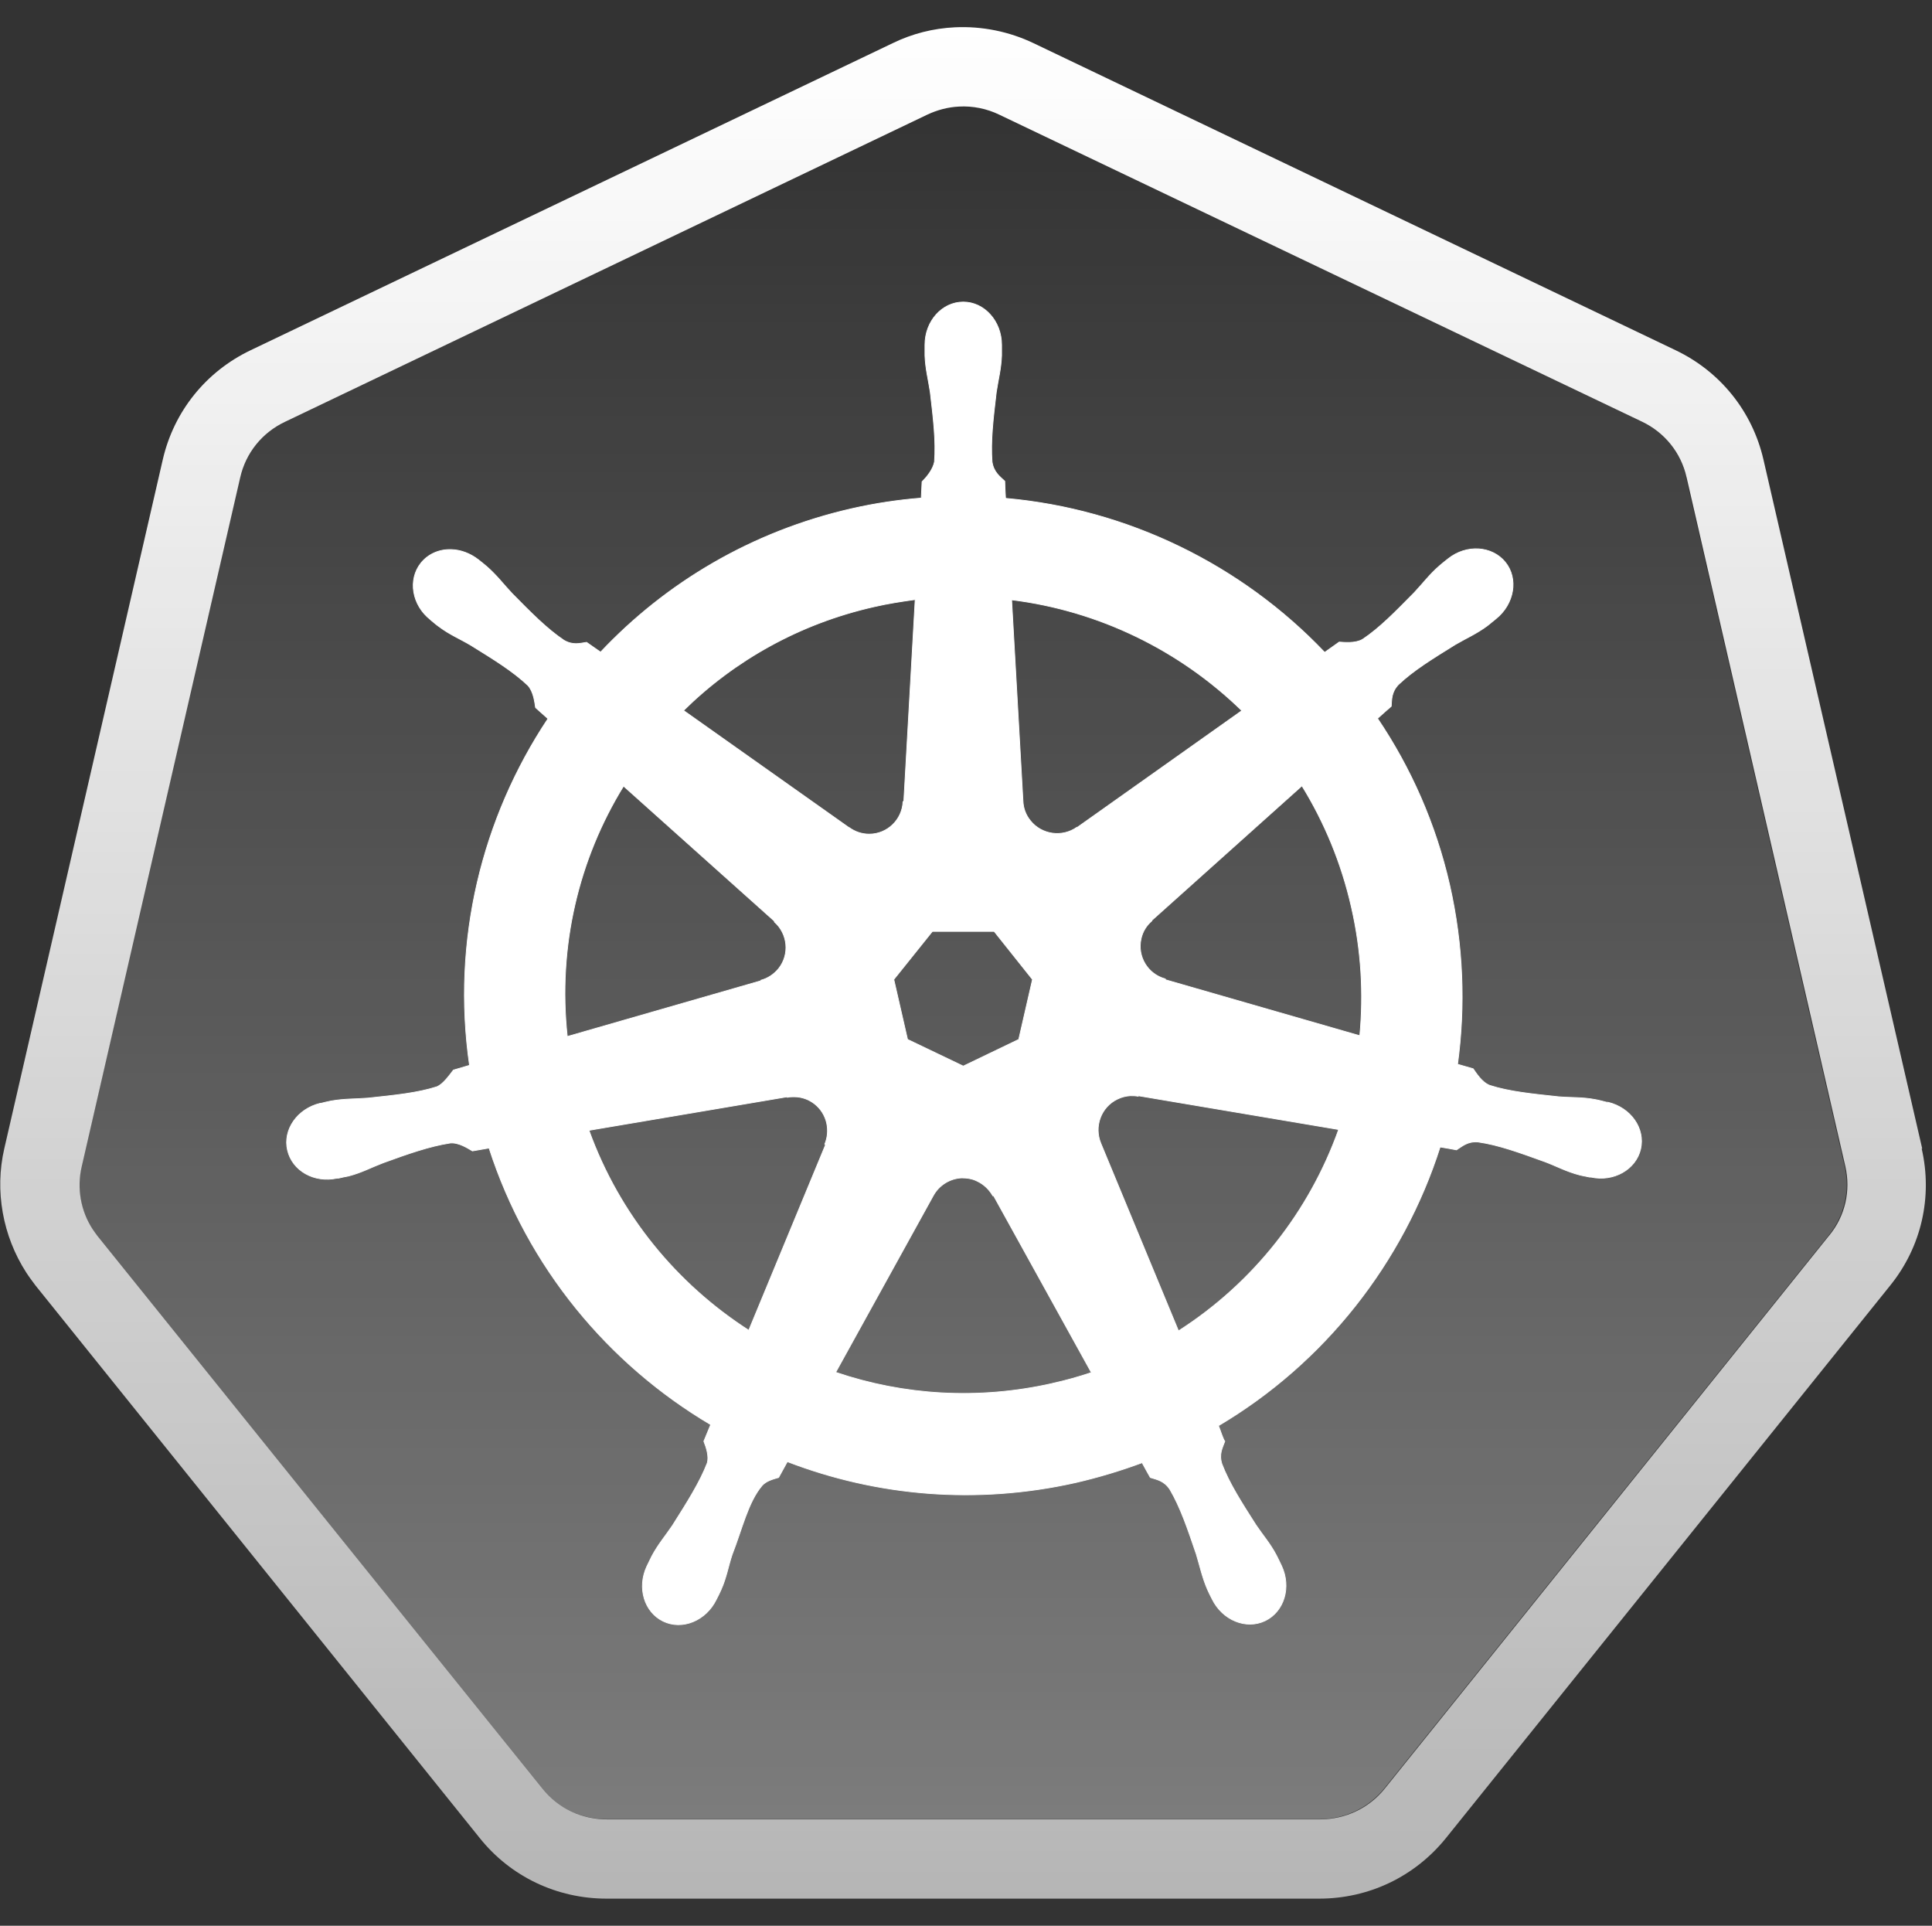
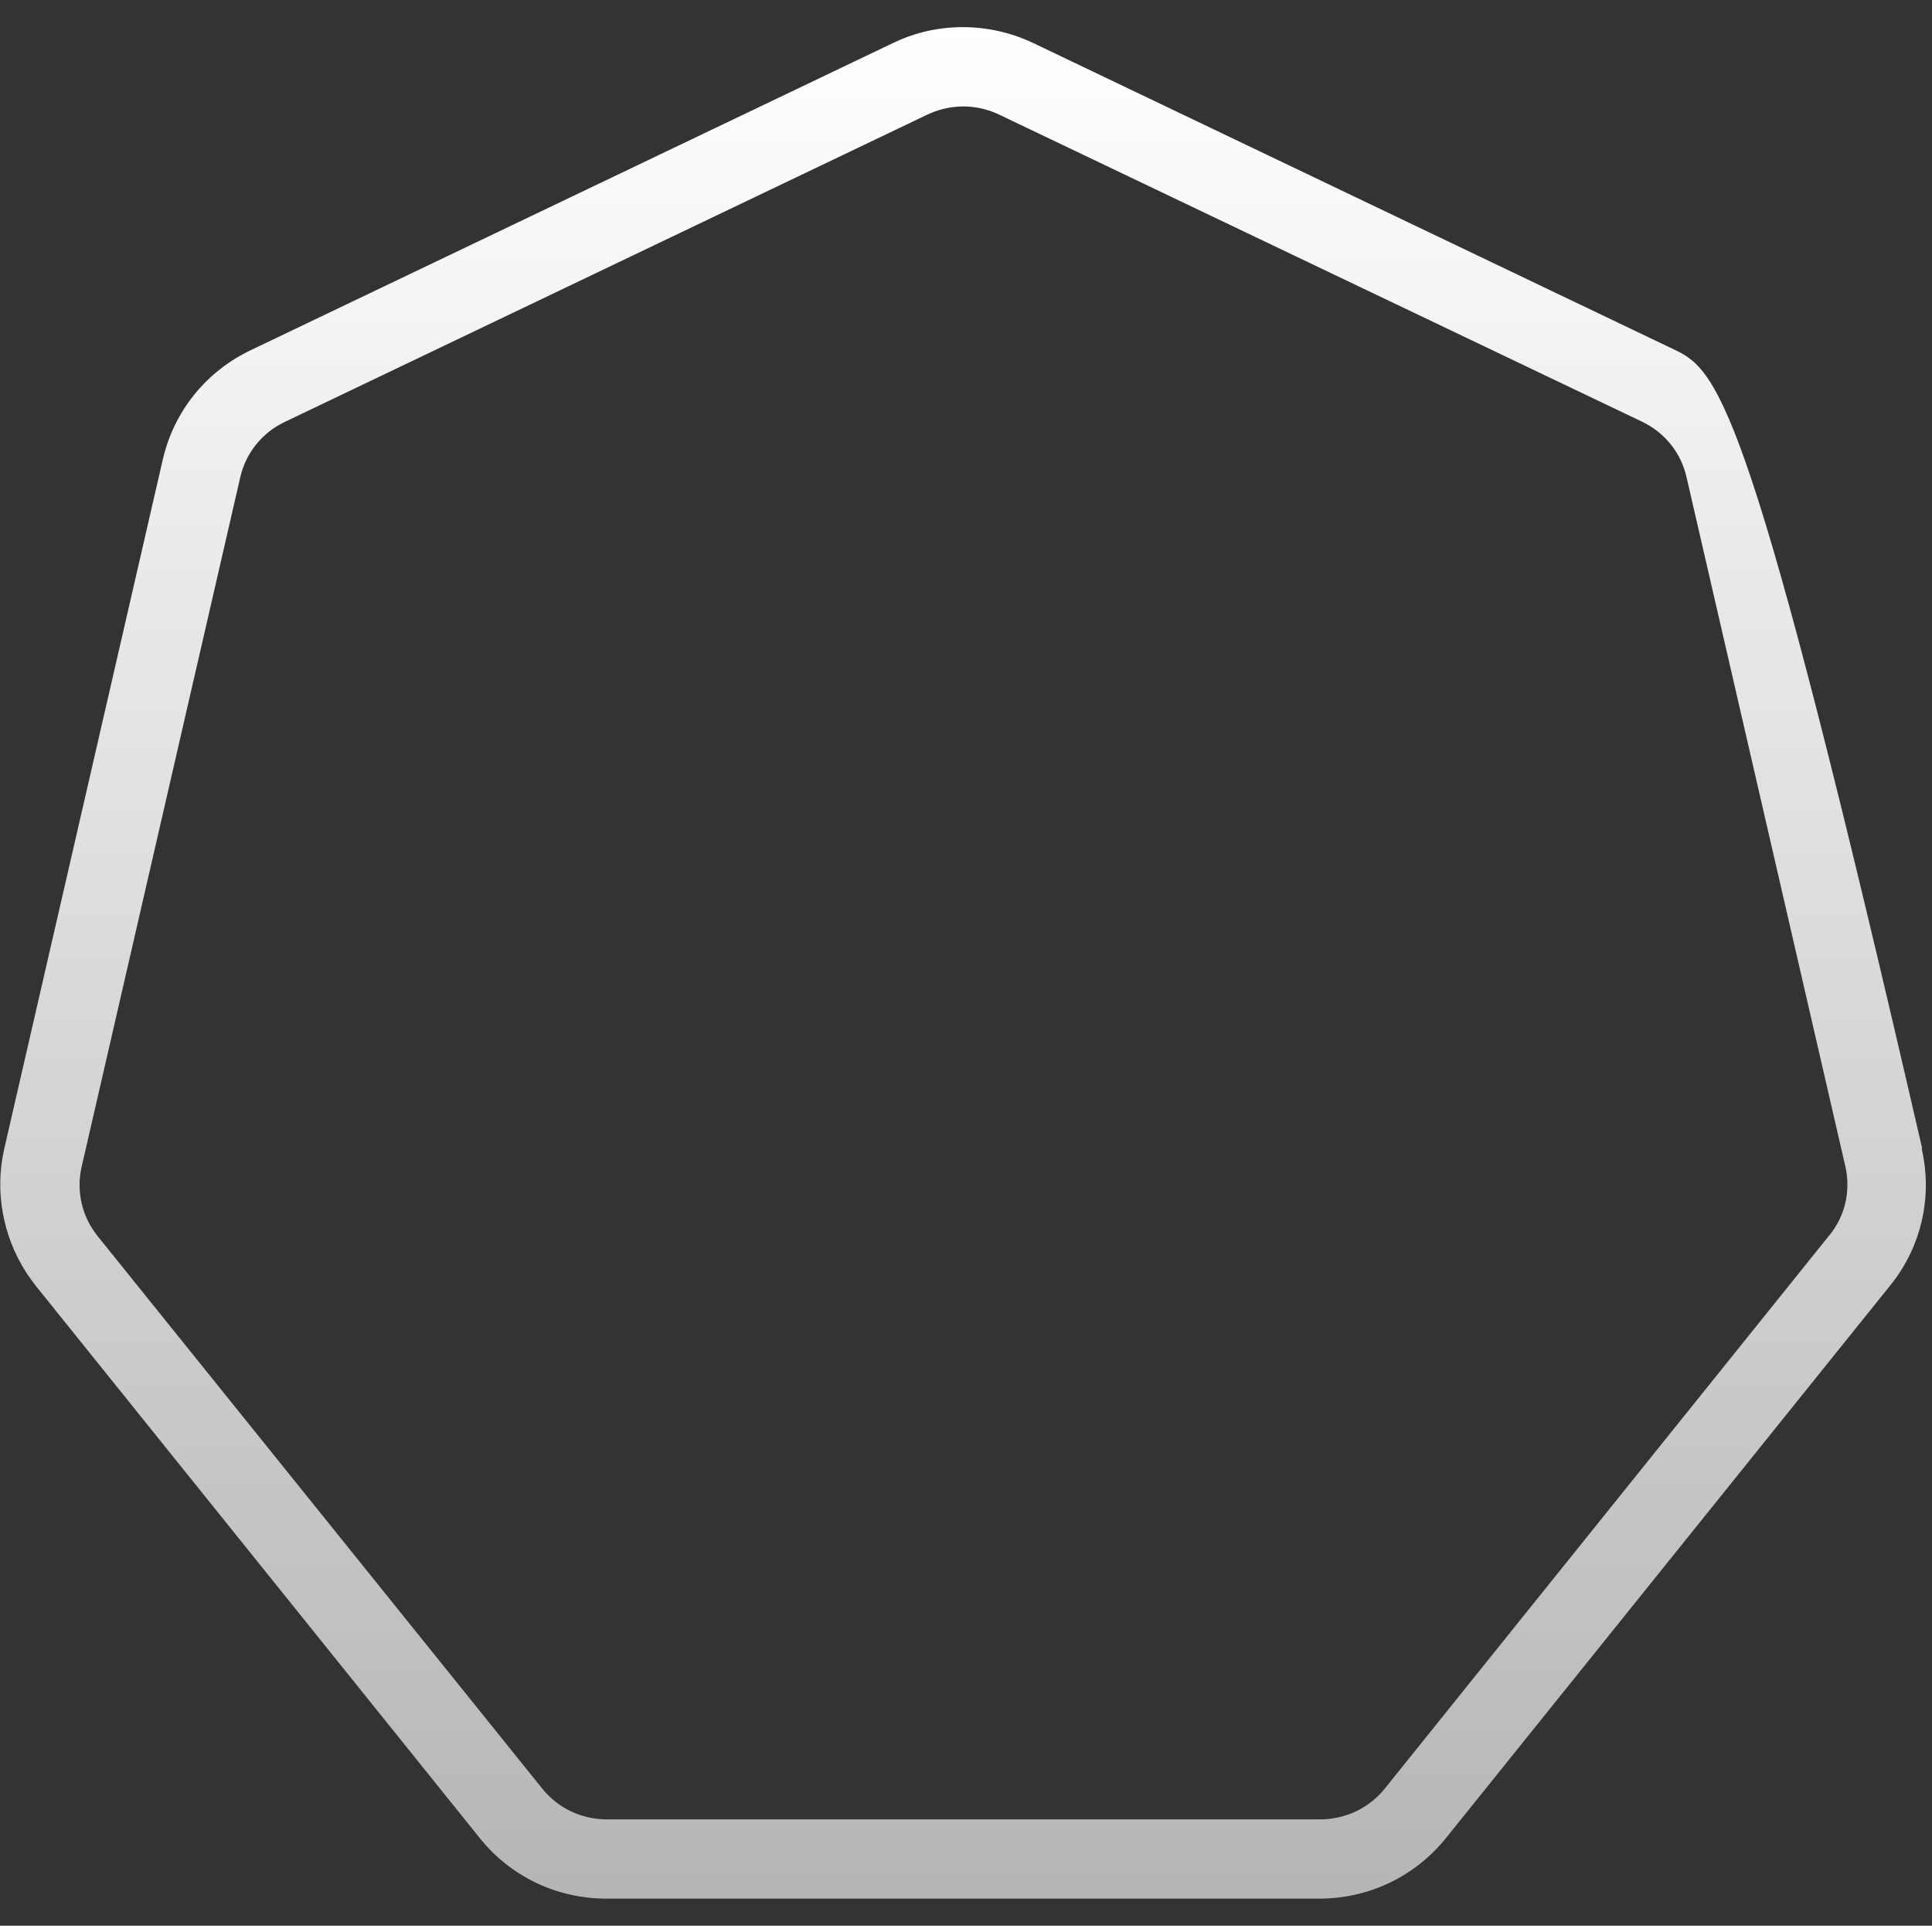
<svg xmlns="http://www.w3.org/2000/svg" viewBox="0 0 301 300" fill="none">
  <rect x="0" y="0" width="301" height="300" fill="#333333" stroke="none" />
-   <path d="M262.727 74.352C261.863 70.525 259.311 67.355 255.73 65.668L155.717 17.884C153.741 16.937 151.56 16.484 149.42 16.608C147.691 16.69 146.004 17.102 144.44 17.884L44.385 65.668C40.804 67.355 38.252 70.525 37.388 74.352L12.694 181.692C11.912 185.025 12.57 188.606 14.422 191.487C14.669 191.858 14.916 192.187 15.163 192.516L84.39 278.577C86.86 281.664 90.564 283.392 94.515 283.392H205.559C209.551 283.392 213.214 281.623 215.684 278.577L284.87 192.475C287.339 189.429 288.245 185.478 287.38 181.692L262.645 74.352H262.727Z" fill="url(#paint0_linear_2370_30342)" />
-   <path d="M299.474 178.928L274.738 71.588C273.01 64.098 268.03 57.883 261.033 54.549L161.019 6.724C157.233 4.913 152.994 4.049 148.754 4.254C145.38 4.419 142.128 5.242 139.082 6.724L39.069 54.549C32.072 57.883 27.092 64.098 25.363 71.588L0.669 178.928C-0.854 185.513 0.422 192.551 4.085 198.231C4.538 198.931 5.032 199.589 5.525 200.248L74.753 286.35C79.568 292.359 86.771 295.775 94.508 295.775H205.511C213.249 295.775 220.41 292.359 225.267 286.35L294.494 200.248C299.351 194.239 301.121 186.46 299.392 178.928H299.474ZM284.945 192.51L215.759 278.612C213.29 281.699 209.586 283.428 205.634 283.428H94.591C90.599 283.428 86.936 281.699 84.466 278.612L15.197 192.551C14.951 192.222 14.704 191.893 14.457 191.522C12.563 188.641 11.946 185.06 12.728 181.727L37.423 74.387C38.287 70.56 40.839 67.39 44.419 65.703L144.433 17.878C145.997 17.137 147.684 16.684 149.413 16.602C151.553 16.478 153.776 16.931 155.71 17.878L255.765 65.662C259.345 67.349 261.897 70.518 262.761 74.346L287.497 181.686C288.362 185.472 287.497 189.423 284.987 192.469L284.945 192.51Z" fill="url(#paint1_linear_2370_30342)" />
-   <path d="M250.336 171.721C249.842 171.598 249.101 171.392 248.607 171.309C246.508 170.898 244.82 171.021 242.845 170.857C238.647 170.404 235.19 170.075 232.103 169.087C230.827 168.593 229.962 167.111 229.51 166.494L227.081 165.794C228.316 156.74 227.987 147.273 225.847 137.848C223.665 128.3 219.797 119.615 214.611 111.919C215.228 111.343 216.422 110.314 216.751 110.026C216.833 108.955 216.751 107.844 217.862 106.651C220.208 104.428 223.171 102.617 226.752 100.395C228.44 99.407 230.004 98.748 231.732 97.472C232.103 97.184 232.638 96.732 233.049 96.402C235.93 94.097 236.589 90.146 234.531 87.595C232.473 85.043 228.481 84.755 225.6 87.06C225.188 87.389 224.653 87.8 224.283 88.13C222.678 89.529 221.69 90.887 220.332 92.328C217.368 95.332 214.94 97.843 212.265 99.613C211.112 100.271 209.384 100.065 208.643 100.024L206.379 101.629C193.414 88.006 175.717 79.322 156.66 77.634C156.619 76.852 156.537 75.412 156.537 74.959C155.755 74.218 154.808 73.56 154.561 71.955C154.315 68.744 154.726 65.287 155.22 61.089C155.508 59.155 155.961 57.508 156.043 55.409C156.043 54.915 156.043 54.216 156.043 53.722C156.043 50.059 153.368 47.054 150.075 47.054C146.783 47.054 144.107 50.018 144.107 53.722C144.107 53.763 144.107 53.845 144.107 53.886C144.107 54.38 144.107 54.998 144.107 55.409C144.19 57.508 144.642 59.155 144.931 61.089C145.424 65.287 145.836 68.744 145.589 71.955C145.342 73.148 144.437 74.26 143.655 75.041L143.531 77.593C139.95 77.881 136.329 78.416 132.707 79.24C117.149 82.779 103.773 90.764 93.566 101.588C92.907 101.136 91.755 100.312 91.384 100.065C90.314 100.23 89.244 100.559 87.845 99.736C85.169 97.925 82.741 95.456 79.778 92.451C78.42 91.011 77.432 89.653 75.827 88.253C75.456 87.924 74.921 87.512 74.51 87.183C73.234 86.195 71.752 85.66 70.353 85.619C68.501 85.537 66.731 86.278 65.578 87.718C63.52 90.311 64.179 94.262 67.06 96.526C67.06 96.526 67.101 96.567 67.142 96.608C67.554 96.937 68.007 97.349 68.377 97.596C70.065 98.872 71.629 99.489 73.357 100.518C76.938 102.741 79.901 104.552 82.247 106.774C83.153 107.762 83.317 109.491 83.441 110.231L85.375 111.96C75.086 127.435 70.353 146.533 73.151 165.959L70.641 166.7C69.982 167.564 69.036 168.881 68.089 169.293C65.002 170.281 61.545 170.61 57.347 171.063C55.371 171.227 53.684 171.145 51.585 171.515C51.132 171.598 50.474 171.762 49.98 171.886C49.98 171.886 49.98 171.886 49.938 171.886H49.856C46.316 172.75 44.053 176.001 44.794 179.171C45.535 182.381 48.951 184.315 52.531 183.533H52.614C52.614 183.533 52.696 183.533 52.737 183.533C53.231 183.41 53.848 183.286 54.301 183.204C56.359 182.669 57.841 181.846 59.693 181.146C63.644 179.706 66.937 178.553 70.147 178.059C71.464 177.936 72.904 178.883 73.604 179.294L76.197 178.841C82.206 197.445 94.8 212.508 110.728 221.934L109.658 224.526C110.07 225.555 110.481 226.914 110.193 227.901C109.041 230.906 107.024 234.075 104.761 237.656C103.649 239.302 102.538 240.578 101.55 242.43C101.303 242.883 101.015 243.583 100.768 244.035C99.245 247.328 100.357 251.114 103.32 252.555C106.283 253.995 109.988 252.473 111.593 249.18C111.84 248.727 112.128 248.11 112.334 247.657C113.198 245.723 113.445 244.035 114.062 242.183C115.626 238.191 116.532 234.034 118.713 231.441C119.33 230.741 120.277 230.453 121.306 230.165L122.664 227.696C136.576 233.046 152.092 234.446 167.65 230.947C171.189 230.124 174.605 229.095 177.939 227.86C178.309 228.519 179.009 229.836 179.215 230.165C180.244 230.494 181.355 230.659 182.261 232.017C183.907 234.816 185.018 238.109 186.376 242.101C186.953 243.994 187.282 245.64 188.105 247.575C188.311 248.028 188.599 248.645 188.846 249.098C190.451 252.39 194.155 253.913 197.119 252.473C200.082 251.032 201.193 247.246 199.67 243.953C199.423 243.459 199.135 242.801 198.888 242.348C197.901 240.455 196.789 239.22 195.678 237.573C193.414 234.034 191.521 231.071 190.369 228.066C189.875 226.502 190.451 225.555 190.821 224.526C190.574 224.28 190.122 222.798 189.834 222.098C206.379 212.303 218.603 196.704 224.365 178.677C225.147 178.8 226.505 179.047 226.917 179.129C227.822 178.553 228.645 177.771 230.251 177.895C233.461 178.347 236.712 179.541 240.705 180.982C242.557 181.681 244.038 182.504 246.096 183.039C246.549 183.163 247.166 183.245 247.66 183.369C247.66 183.369 247.743 183.369 247.784 183.369H247.866C251.406 184.151 254.863 182.175 255.604 179.006C256.345 175.796 254.081 172.585 250.541 171.721H250.336ZM193.456 110.725L167.855 128.876H167.773C165.509 130.481 162.299 130.069 160.529 127.847C159.788 126.941 159.418 125.871 159.377 124.801L157.607 93.439C171.23 95.126 183.825 101.3 193.497 110.725H193.456ZM145.26 145.092H154.891L160.859 152.583L158.718 161.926L150.075 166.082L141.391 161.926L139.251 152.583L145.26 145.092ZM136.205 94.509C138.345 94.015 140.485 93.686 142.585 93.398L140.815 124.801L140.691 124.884C140.568 127.682 138.263 129.946 135.423 129.946C134.271 129.946 133.201 129.576 132.295 128.917H132.254L106.489 110.684C114.391 102.905 124.516 97.143 136.205 94.509ZM97.146 122.455L120.647 143.487V143.61C122.746 145.462 123.076 148.673 121.306 150.895C120.565 151.801 119.619 152.418 118.548 152.706V152.789L88.38 161.473C86.857 147.438 90.15 133.815 97.146 122.455ZM128.632 178.306L116.655 207.24C105.46 200.038 96.529 189.295 91.755 176.084L122.664 170.857V170.939C123.076 170.857 123.405 170.857 123.734 170.857C126.121 170.857 128.262 172.544 128.797 174.973C129.044 176.125 128.92 177.236 128.509 178.224L128.591 178.347L128.632 178.306ZM163.987 215.513C152.339 218.147 140.732 217.365 130.196 213.784L145.383 186.291C146.289 184.603 148.017 183.575 149.828 183.492C150.651 183.492 151.516 183.616 152.298 184.027C153.327 184.521 154.15 185.344 154.685 186.291H154.808L170.037 213.825C168.061 214.484 166.044 215.06 163.945 215.513H163.987ZM183.619 207.364L171.518 178.142C170.407 175.508 171.518 172.462 174.07 171.227C174.729 170.898 175.428 170.733 176.087 170.692C176.499 170.692 176.91 170.692 177.322 170.774V170.692L208.56 175.96C203.992 188.76 195.266 199.873 183.619 207.323V207.364ZM211.853 161.349L181.561 152.624V152.5C178.803 151.76 177.157 149.002 177.774 146.244C178.021 145.092 178.639 144.145 179.462 143.446V143.363L202.84 122.414C206.338 128.094 208.972 134.391 210.536 141.264C212.1 148.055 212.47 154.805 211.853 161.349Z" fill="white" stroke="white" stroke-width="0.12" />
+   <path d="M299.474 178.928C273.01 64.098 268.03 57.883 261.033 54.549L161.019 6.724C157.233 4.913 152.994 4.049 148.754 4.254C145.38 4.419 142.128 5.242 139.082 6.724L39.069 54.549C32.072 57.883 27.092 64.098 25.363 71.588L0.669 178.928C-0.854 185.513 0.422 192.551 4.085 198.231C4.538 198.931 5.032 199.589 5.525 200.248L74.753 286.35C79.568 292.359 86.771 295.775 94.508 295.775H205.511C213.249 295.775 220.41 292.359 225.267 286.35L294.494 200.248C299.351 194.239 301.121 186.46 299.392 178.928H299.474ZM284.945 192.51L215.759 278.612C213.29 281.699 209.586 283.428 205.634 283.428H94.591C90.599 283.428 86.936 281.699 84.466 278.612L15.197 192.551C14.951 192.222 14.704 191.893 14.457 191.522C12.563 188.641 11.946 185.06 12.728 181.727L37.423 74.387C38.287 70.56 40.839 67.39 44.419 65.703L144.433 17.878C145.997 17.137 147.684 16.684 149.413 16.602C151.553 16.478 153.776 16.931 155.71 17.878L255.765 65.662C259.345 67.349 261.897 70.518 262.761 74.346L287.497 181.686C288.362 185.472 287.497 189.423 284.987 192.469L284.945 192.51Z" fill="url(#paint1_linear_2370_30342)" />
  <defs>
    <linearGradient id="paint0_linear_2370_30342" x1="150.035" y1="16.588" x2="150.035" y2="761.952" gradientUnits="userSpaceOnUse">
      <stop stop-color="white" stop-opacity="0" />
      <stop offset="1" stop-color="white" />
    </linearGradient>
    <linearGradient id="paint1_linear_2370_30342" x1="150.039" y1="4.225" x2="150.039" y2="813.864" gradientUnits="userSpaceOnUse">
      <stop stop-color="white" />
      <stop offset="1" stop-color="white" stop-opacity="0" />
    </linearGradient>
  </defs>
</svg>